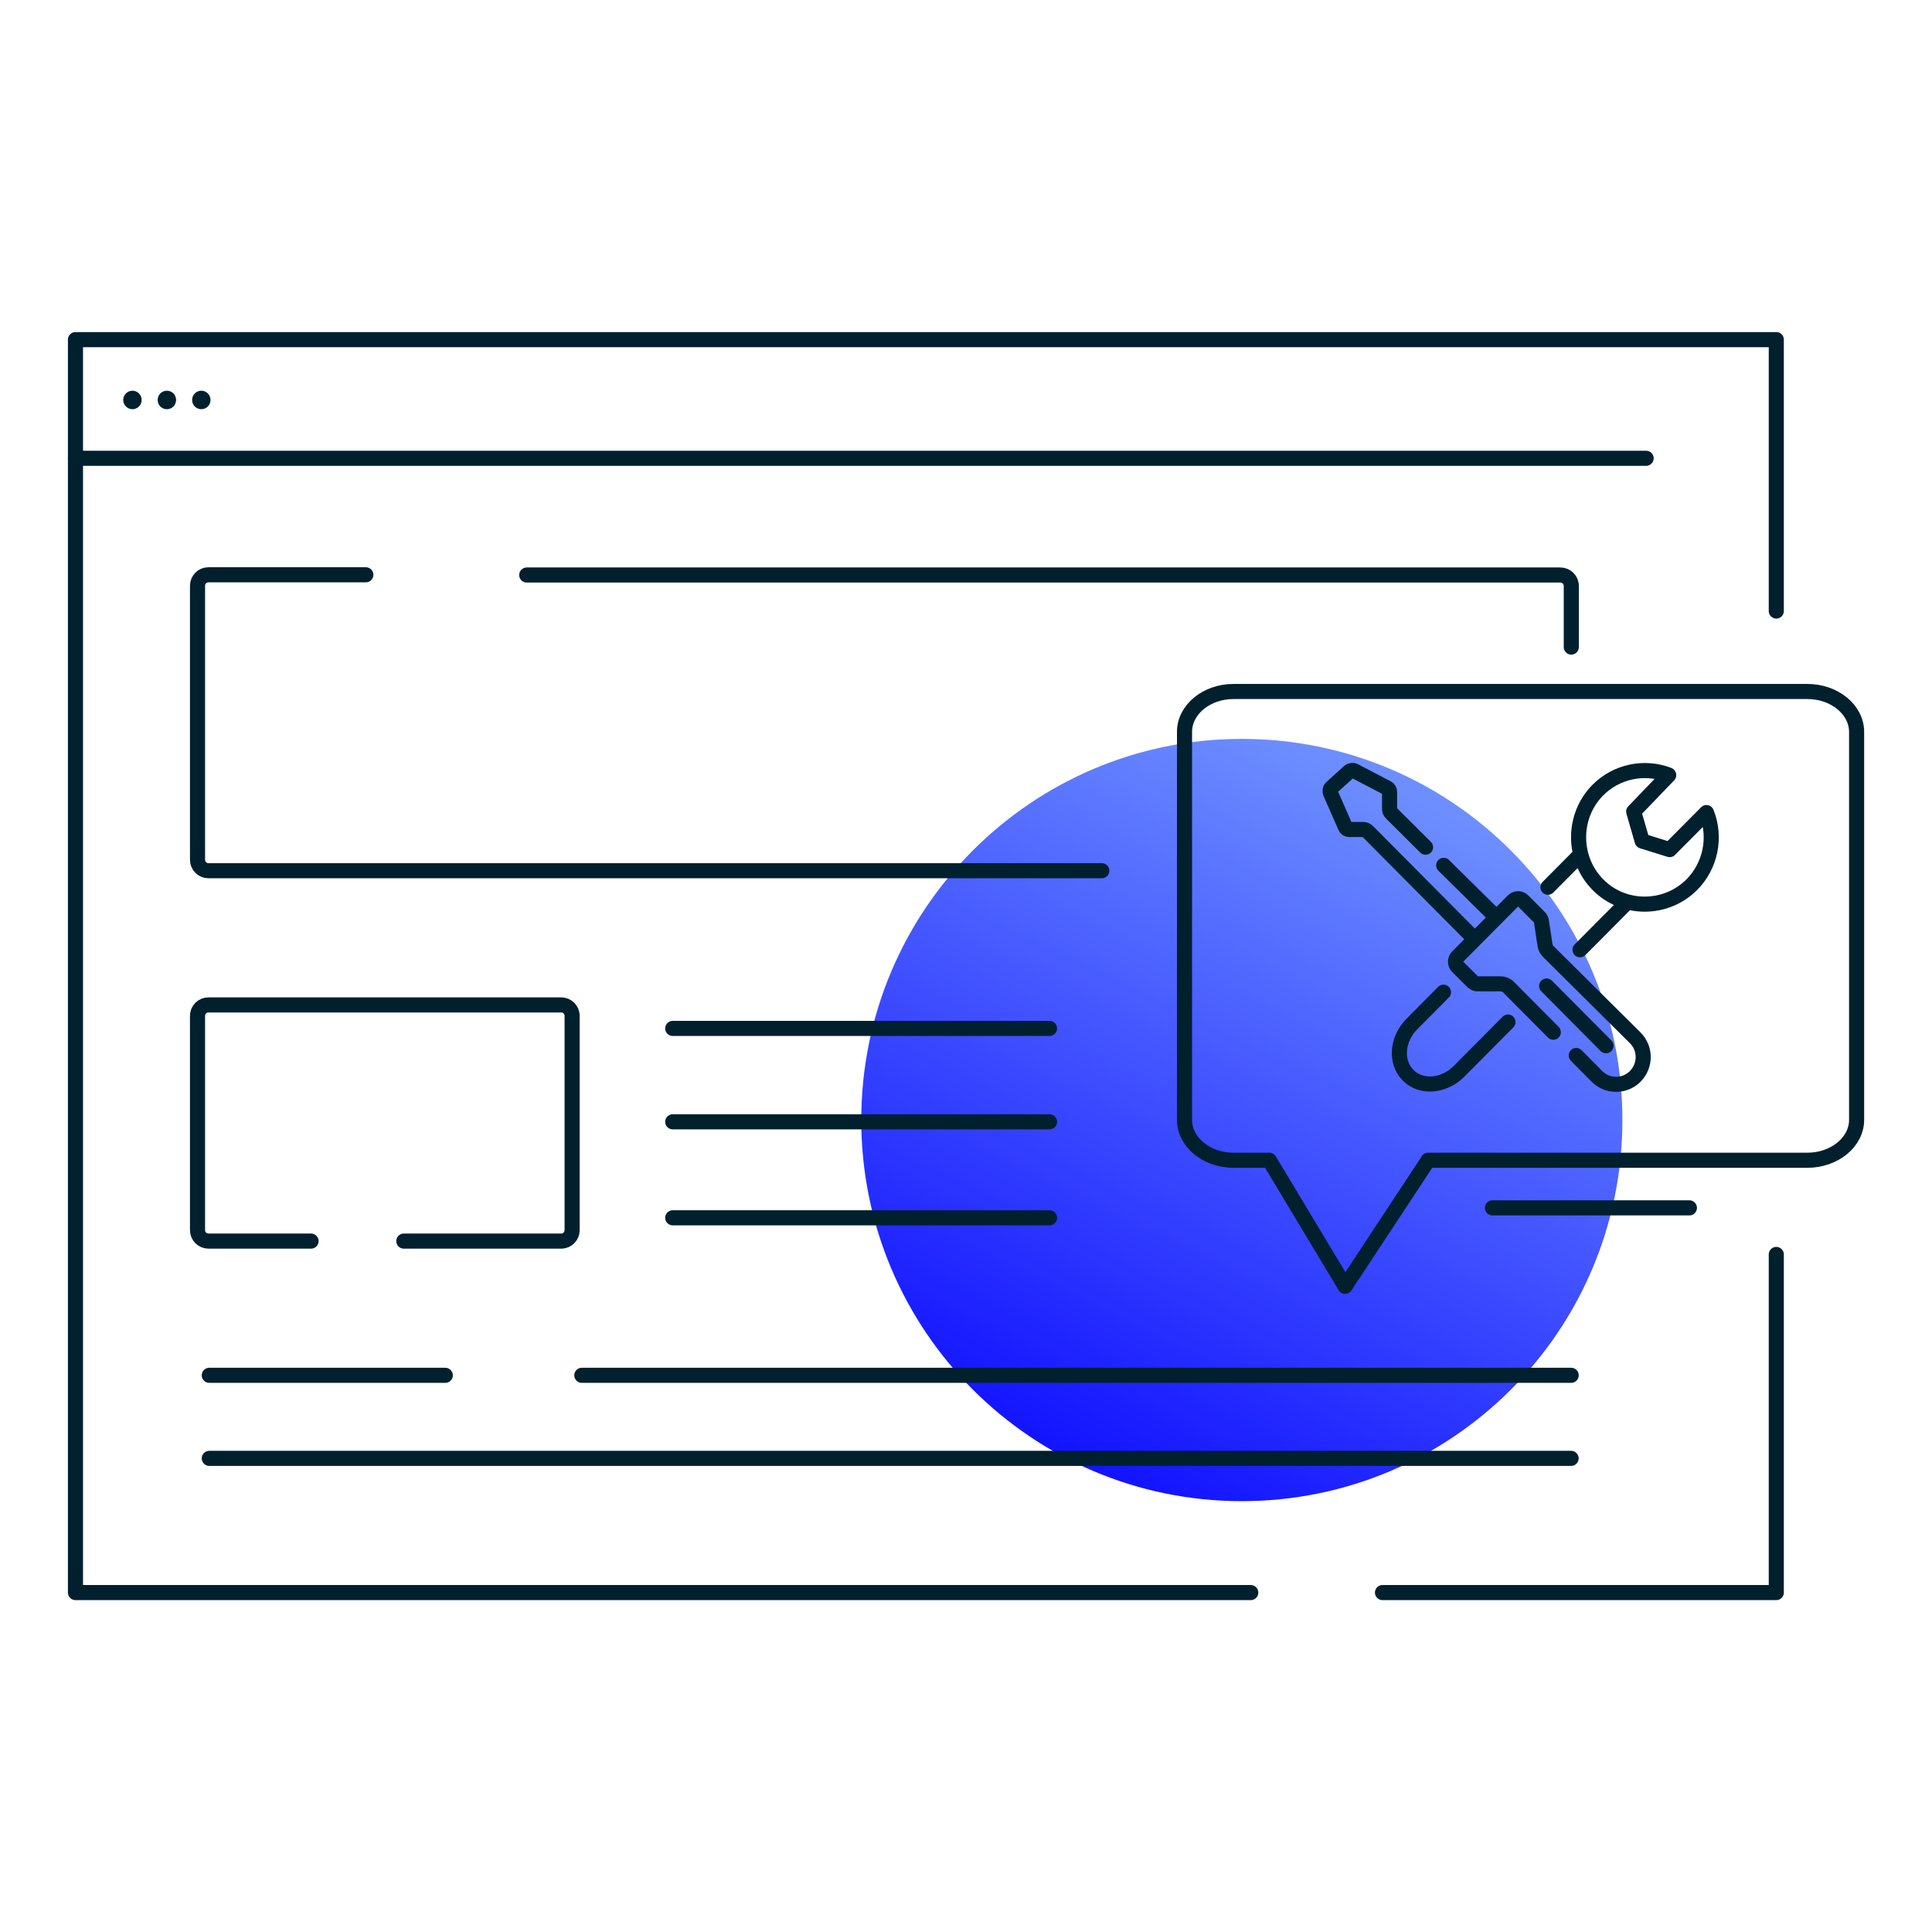
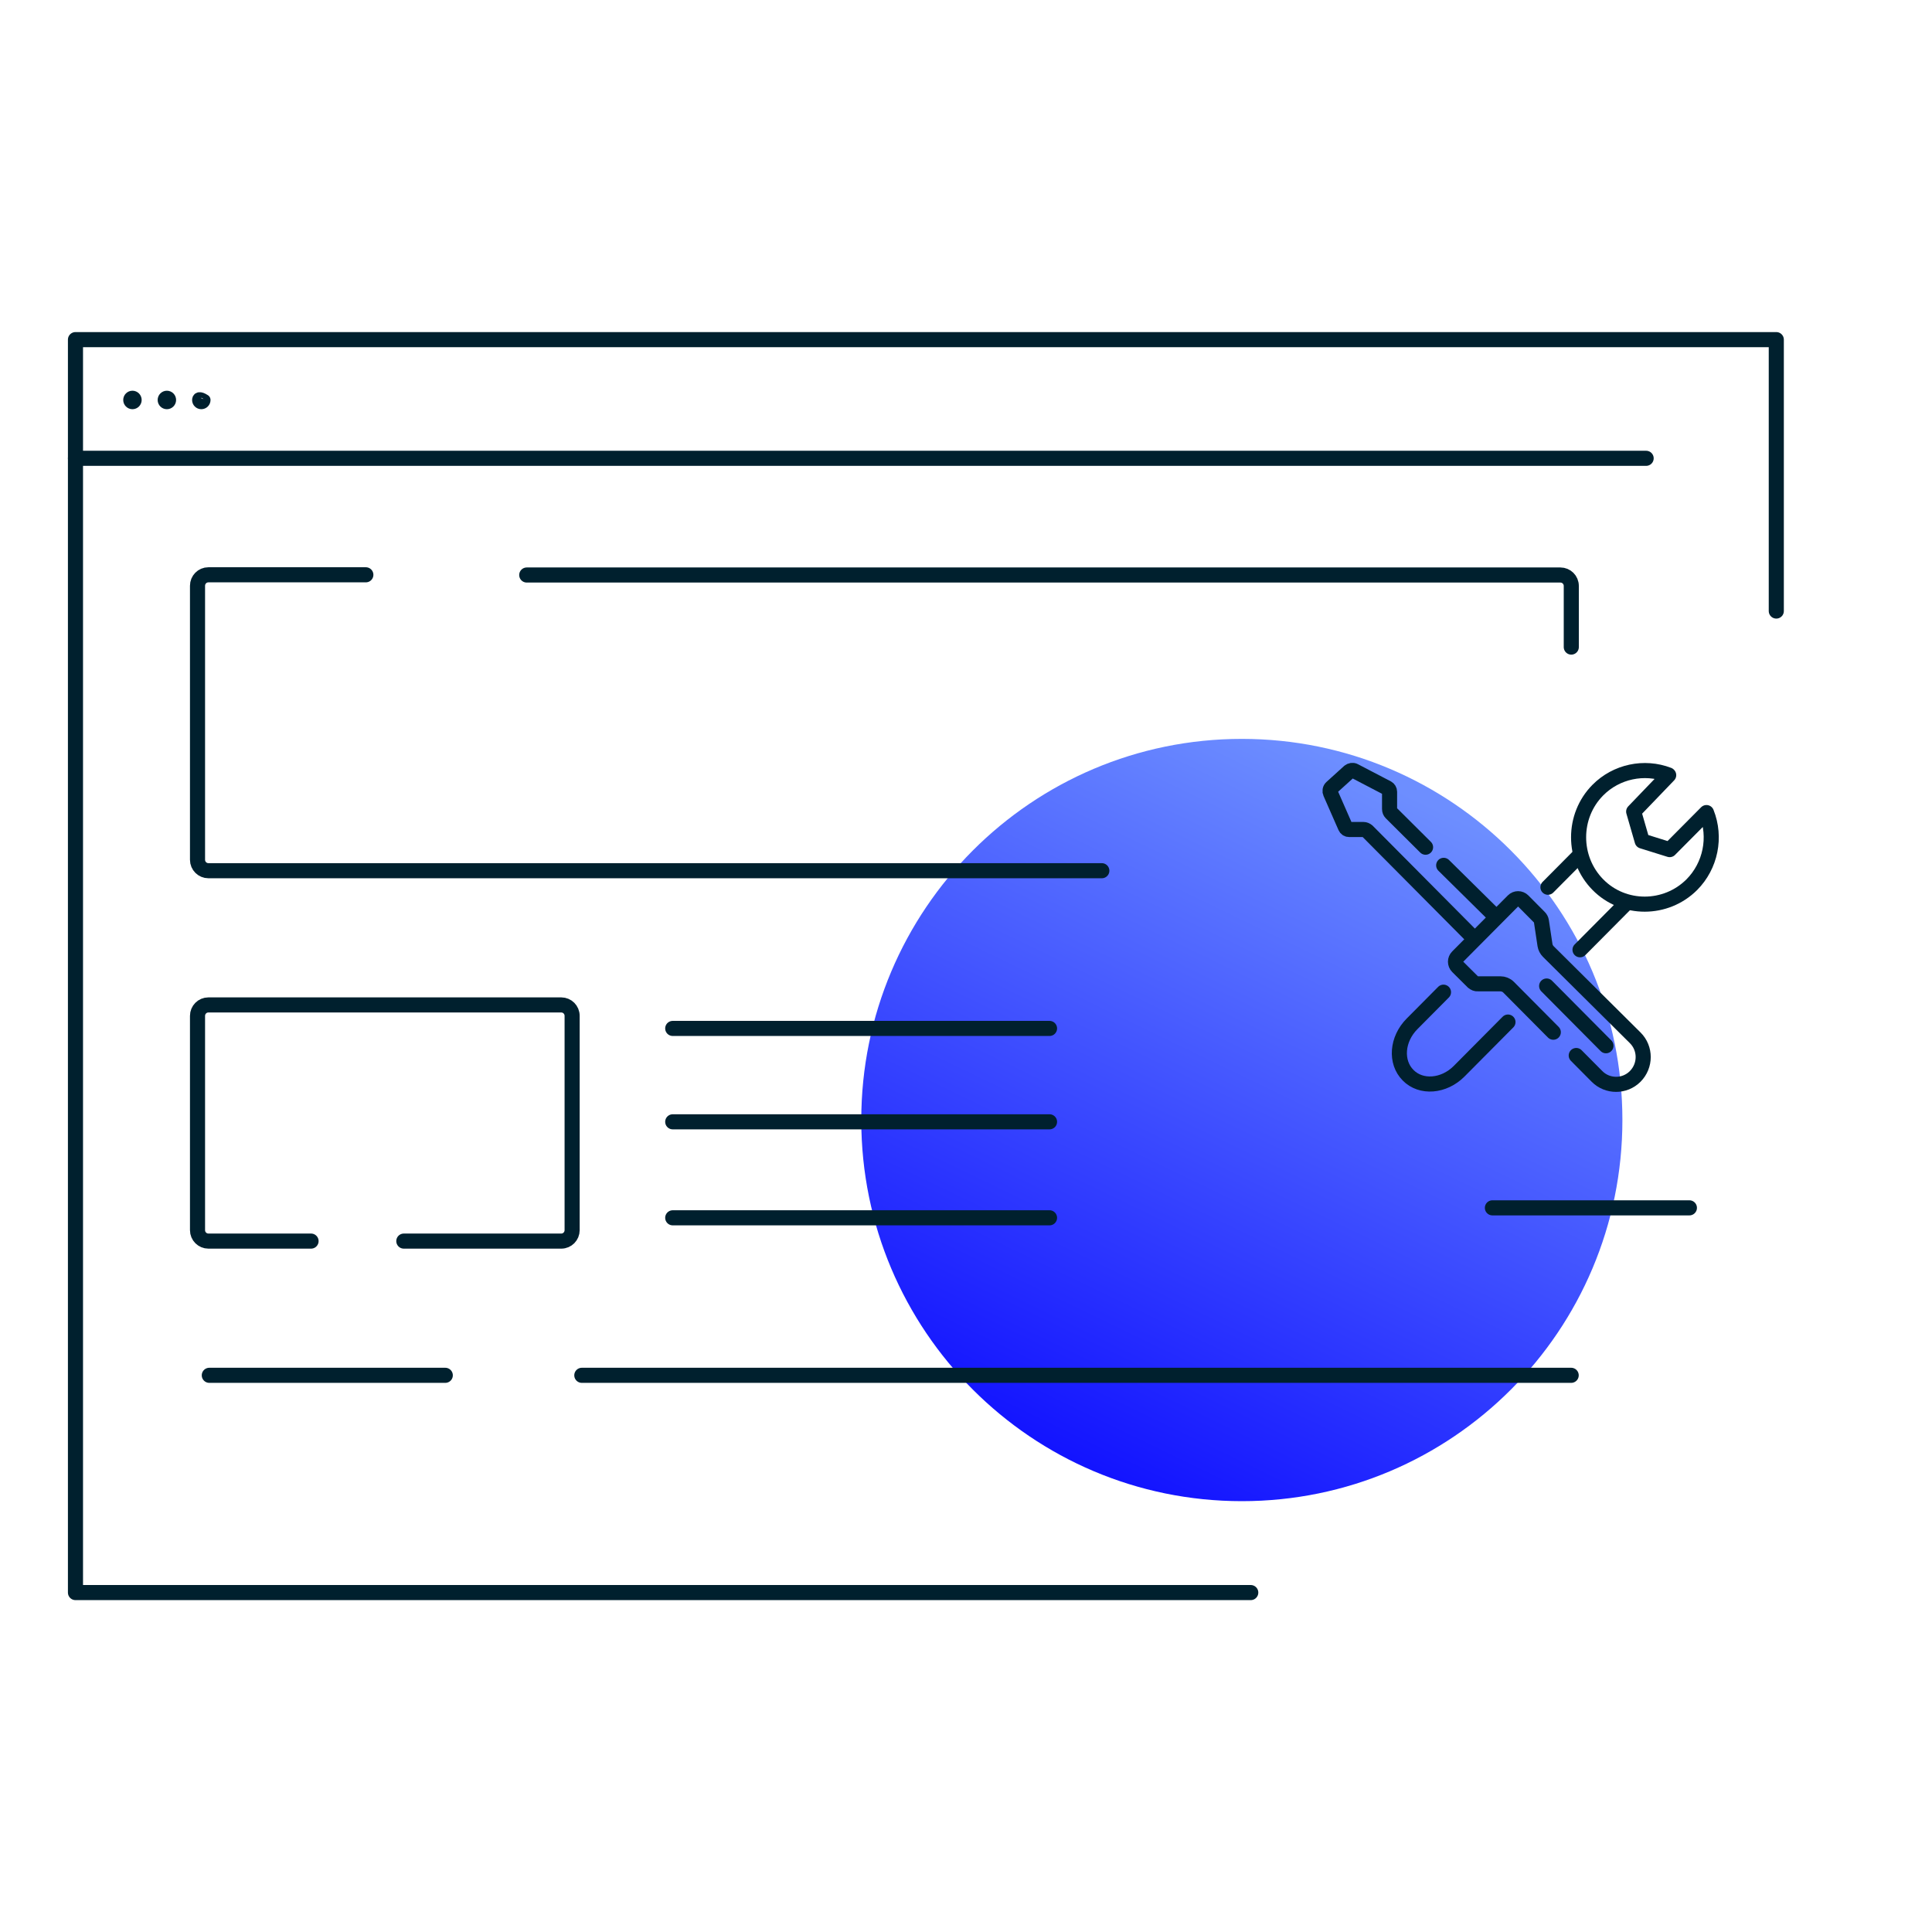
<svg xmlns="http://www.w3.org/2000/svg" width="128" height="128" viewBox="0 0 128 128" fill="none">
  <g clip-path="url(#clip0_3177_23535)">
    <path d="M82.275 99.456C96.205 99.456 107.488 88.15 107.488 74.205C107.488 60.26 96.192 48.953 82.275 48.953C68.358 48.953 57.062 60.26 57.062 74.205C57.062 88.15 68.358 99.456 82.275 99.456Z" fill="url(#paint0_linear_3177_23535)" />
-     <path d="M94.621 76.87L89.117 85.221L84.098 76.87H81.726C79.931 76.87 78.477 75.669 78.477 74.192V48.492C78.477 47.014 79.931 45.813 81.726 45.813H119.742C121.537 45.813 123.005 47.014 123.005 48.492V74.192C123.005 75.669 121.537 76.87 119.742 76.87H94.608H94.621Z" stroke="#00202E" stroke-linecap="round" stroke-linejoin="round" />
    <path d="M98.875 80.023H111.927" stroke="#00202E" stroke-linecap="round" stroke-linejoin="round" />
-     <path d="M117.684 83.11V105.512H91.594" stroke="#00202E" stroke-linecap="round" stroke-linejoin="round" />
    <path d="M82.866 105.512H5V22.501H117.684V40.483" stroke="#00202E" stroke-linecap="round" stroke-linejoin="round" />
    <path d="M5 30.364H109.061" stroke="#00202E" stroke-linecap="round" stroke-linejoin="round" />
    <path d="M20.608 82.226H13.807C13.414 82.226 13.086 81.909 13.086 81.501V67.305C13.086 66.909 13.4 66.579 13.807 66.579H37.185C37.578 66.579 37.905 66.896 37.905 67.305V81.501C37.905 81.896 37.591 82.226 37.185 82.226H26.754" stroke="#00202E" stroke-linecap="round" stroke-linejoin="round" />
    <path d="M72.999 57.687H13.807C13.414 57.687 13.086 57.37 13.086 56.962V38.808C13.086 38.412 13.4 38.082 13.807 38.082H24.238" stroke="#00202E" stroke-linecap="round" stroke-linejoin="round" />
    <path d="M34.898 38.096H103.381C103.775 38.096 104.102 38.412 104.102 38.821V42.871" stroke="#00202E" stroke-linecap="round" stroke-linejoin="round" />
    <path d="M44.57 68.136H69.534" stroke="#00202E" stroke-linecap="round" stroke-linejoin="round" />
    <path d="M44.57 74.323H69.534" stroke="#00202E" stroke-linecap="round" stroke-linejoin="round" />
    <path d="M44.57 80.683H69.534" stroke="#00202E" stroke-linecap="round" stroke-linejoin="round" />
    <path d="M13.867 91.118H29.501" stroke="#00202E" stroke-linecap="round" stroke-linejoin="round" />
    <path d="M38.547 91.118H104.095" stroke="#00202E" stroke-linecap="round" stroke-linejoin="round" />
-     <path d="M13.867 96.62H104.09" stroke="#00202E" stroke-linecap="round" stroke-linejoin="round" />
    <path d="M8.775 26.736C8.905 26.736 9.011 26.63 9.011 26.499C9.011 26.368 8.905 26.261 8.775 26.261C8.645 26.261 8.539 26.368 8.539 26.499C8.539 26.63 8.645 26.736 8.775 26.736Z" fill="#00202E" stroke="#00202E" stroke-width="0.75" stroke-linecap="round" stroke-linejoin="round" />
    <path d="M11.056 26.736C11.187 26.736 11.292 26.63 11.292 26.499C11.292 26.368 11.187 26.261 11.056 26.261C10.926 26.261 10.82 26.368 10.82 26.499C10.82 26.63 10.926 26.736 11.056 26.736Z" fill="#00202E" stroke="#00202E" stroke-width="0.75" stroke-linecap="round" stroke-linejoin="round" />
-     <path d="M13.337 26.736C13.468 26.736 13.573 26.63 13.573 26.499C13.573 26.368 13.468 26.261 13.337 26.261C13.207 26.261 13.102 26.368 13.102 26.499C13.102 26.63 13.207 26.736 13.337 26.736Z" fill="#00202E" stroke="#00202E" stroke-width="0.75" stroke-linecap="round" stroke-linejoin="round" />
+     <path d="M13.337 26.736C13.468 26.736 13.573 26.63 13.573 26.499C13.207 26.261 13.102 26.368 13.102 26.499C13.102 26.63 13.207 26.736 13.337 26.736Z" fill="#00202E" stroke="#00202E" stroke-width="0.75" stroke-linecap="round" stroke-linejoin="round" />
    <path d="M110.542 51.341C108.93 50.721 107.082 51.117 105.864 52.344C104.16 54.059 104.16 56.882 105.864 58.611C107.567 60.339 110.371 60.326 112.088 58.611C113.333 57.357 113.713 55.471 113.058 53.835L110.62 56.289L108.799 55.721L108.235 53.769L110.555 51.355L110.542 51.341Z" stroke="#00202E" stroke-linecap="round" stroke-linejoin="round" />
    <path d="M102.555 58.782L104.678 56.645" stroke="#00202E" stroke-linecap="round" stroke-linejoin="round" />
    <path d="M99.907 67.714L96.671 70.972C95.662 71.988 94.142 72.107 93.29 71.236C92.425 70.366 92.543 68.848 93.552 67.833L95.635 65.735" stroke="#00202E" stroke-linecap="round" stroke-linejoin="round" />
    <path d="M107.799 59.785L104.68 62.925" stroke="#00202E" stroke-linecap="round" stroke-linejoin="round" />
    <path d="M94.447 56.13L92.166 53.861C92.101 53.795 92.062 53.703 92.062 53.597V52.45C92.062 52.357 92.009 52.265 91.917 52.212L89.742 51.077C89.624 51.011 89.493 51.038 89.388 51.117L88.222 52.172C88.117 52.265 88.091 52.41 88.143 52.529L89.139 54.798C89.179 54.89 89.27 54.956 89.375 54.956H90.332C90.424 54.956 90.515 54.996 90.594 55.062L97.67 62.186" stroke="#00202E" stroke-linecap="round" stroke-linejoin="round" />
    <path d="M99.108 60.748L95.648 57.331" stroke="#00202E" stroke-linecap="round" stroke-linejoin="round" />
    <path d="M102.91 68.387L99.948 65.405C99.804 65.26 99.608 65.181 99.398 65.181H97.917C97.799 65.194 97.681 65.141 97.589 65.062L96.567 64.046C96.384 63.861 96.384 63.571 96.567 63.386L100.25 59.679C100.433 59.495 100.721 59.495 100.905 59.679L101.992 60.774C102.058 60.84 102.11 60.933 102.123 61.038L102.359 62.608C102.386 62.78 102.464 62.925 102.582 63.044L108.335 68.756C109.043 69.455 109.043 70.603 108.335 71.316C107.64 72.015 106.5 72.015 105.806 71.316L104.43 69.93" stroke="#00202E" stroke-linecap="round" stroke-linejoin="round" />
    <path d="M102.469 65.326L106.4 69.284" stroke="#00202E" stroke-linecap="round" stroke-linejoin="round" />
  </g>
  <defs>
    <linearGradient id="paint0_linear_3177_23535" x1="95.739" y1="53.777" x2="73.583" y2="99.585" gradientUnits="userSpaceOnUse">
      <stop stop-color="#6D8EFF" />
      <stop offset="1" stop-color="#1010FF" />
    </linearGradient>
    <clipPath id="clip0_3177_23535">
      <rect width="119" height="84" fill="white" transform="translate(4.5 22)" />
    </clipPath>
  </defs>
</svg>